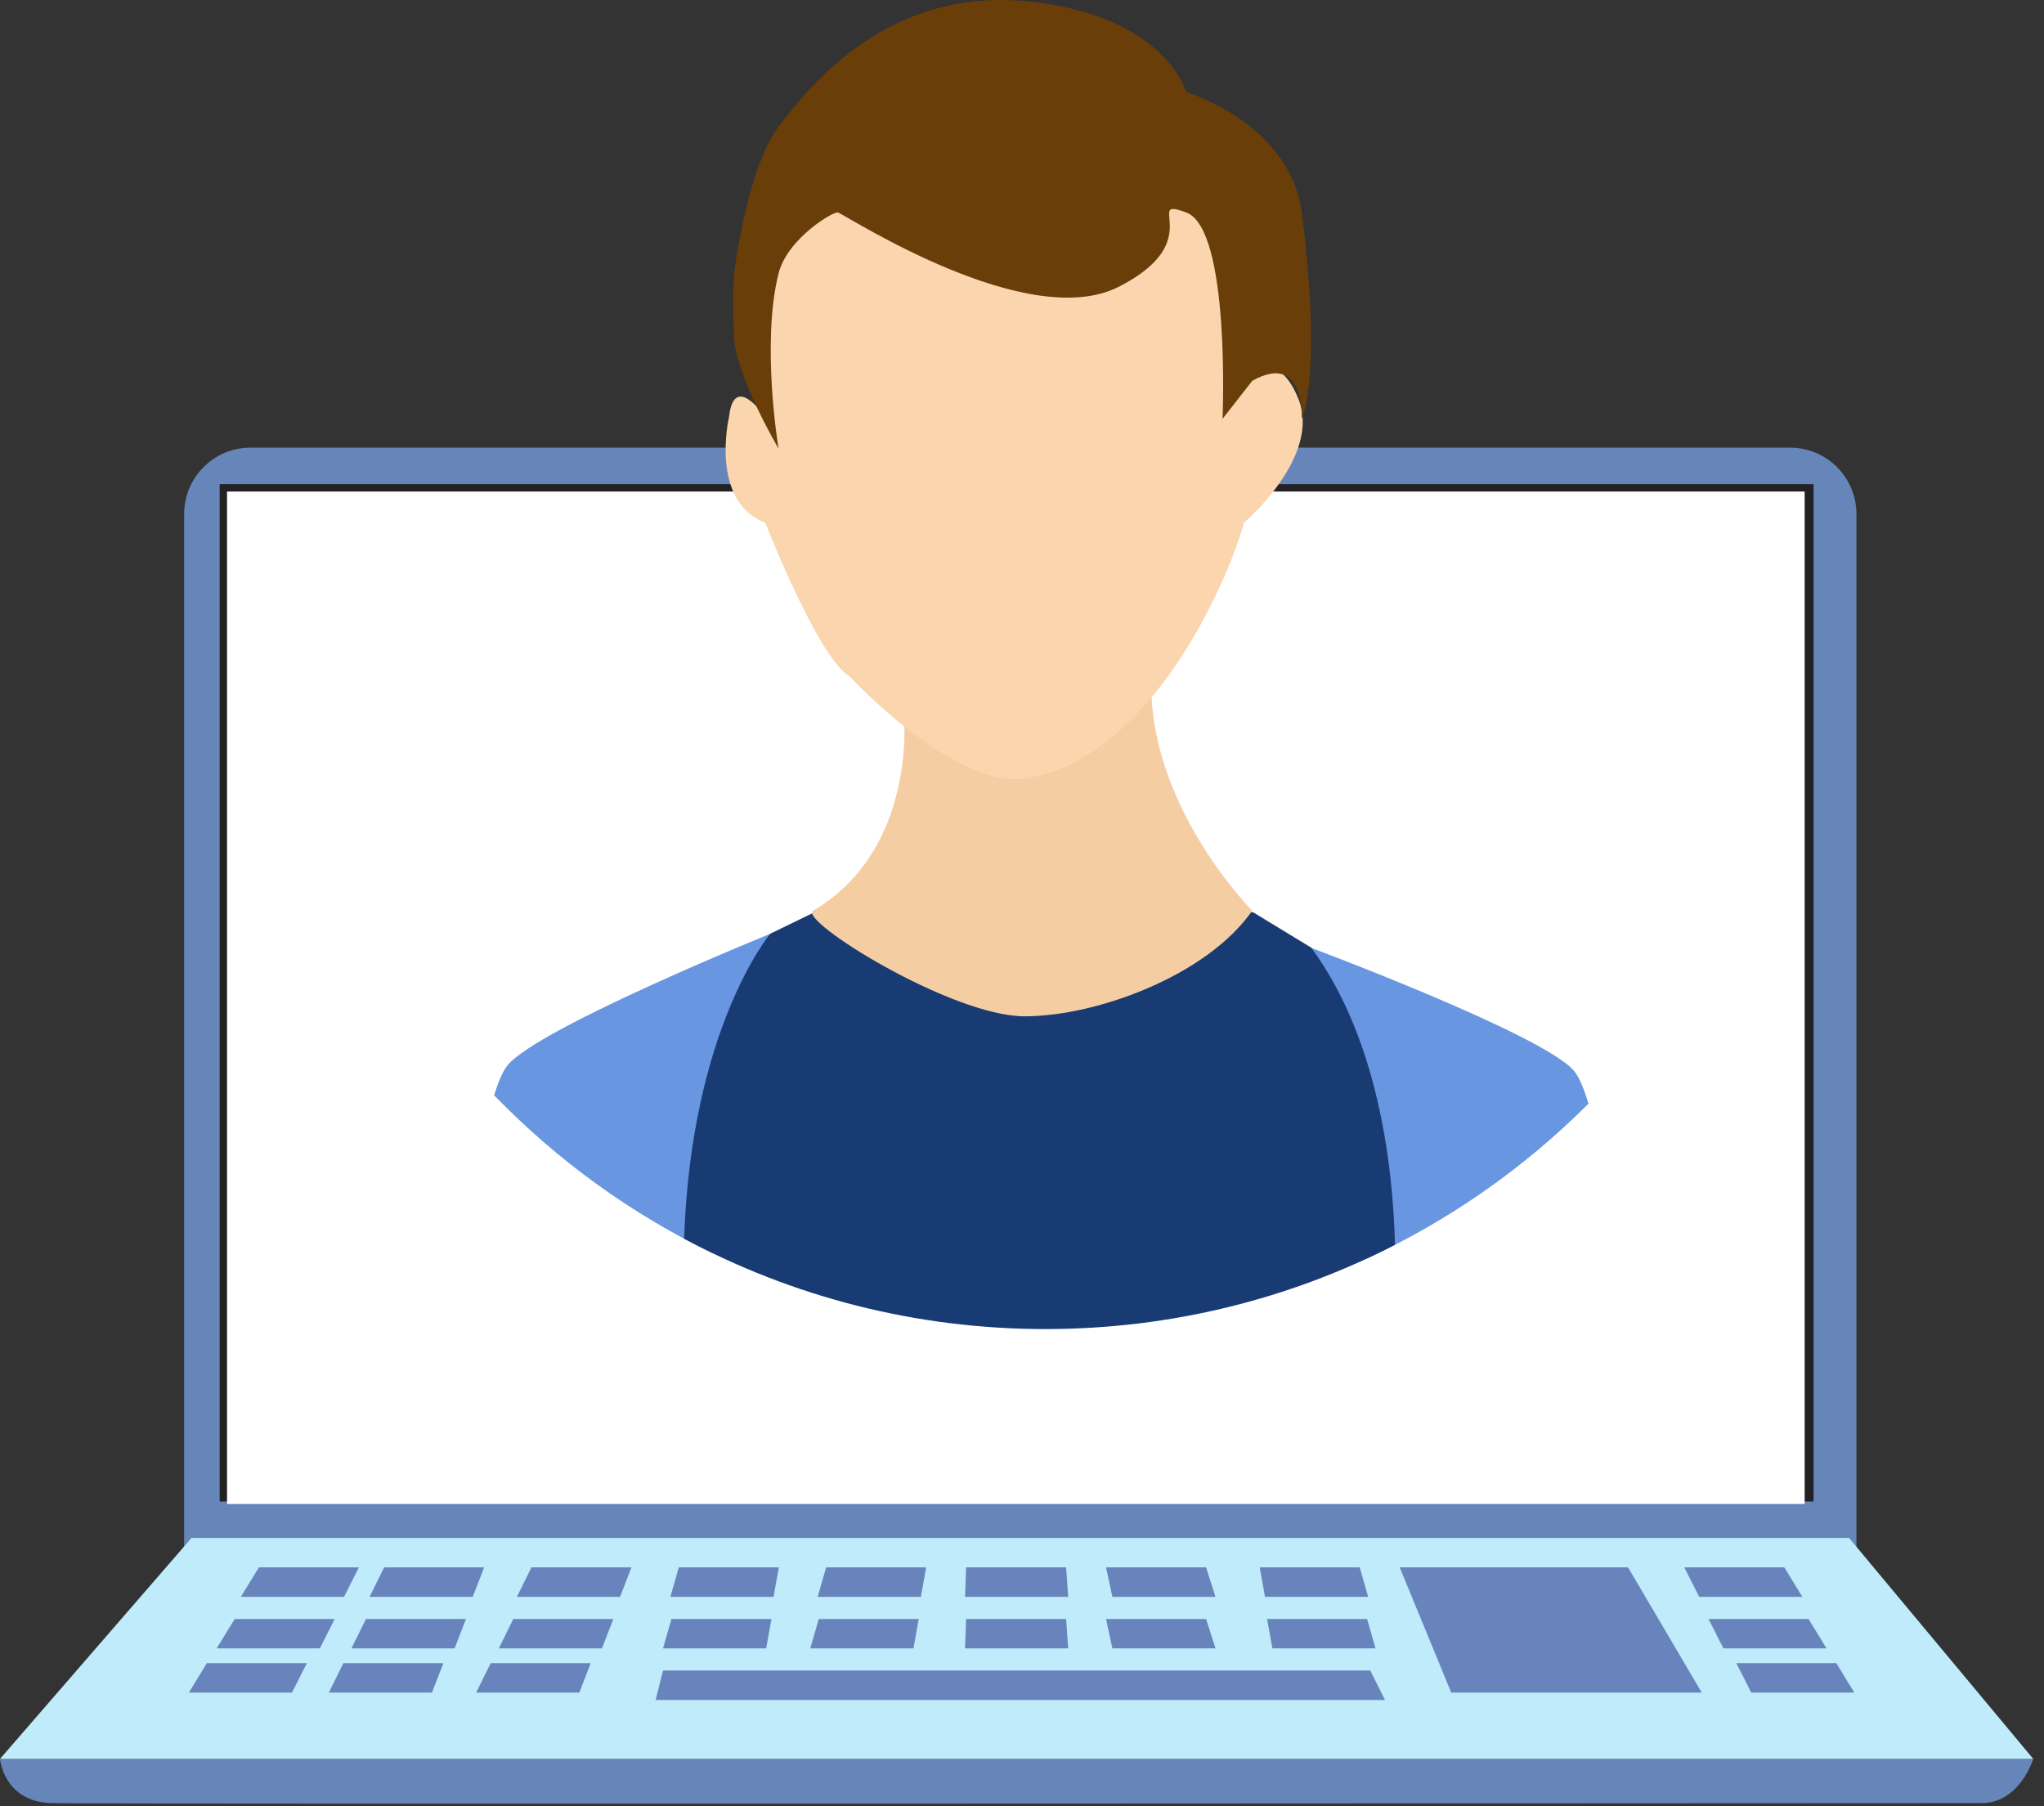
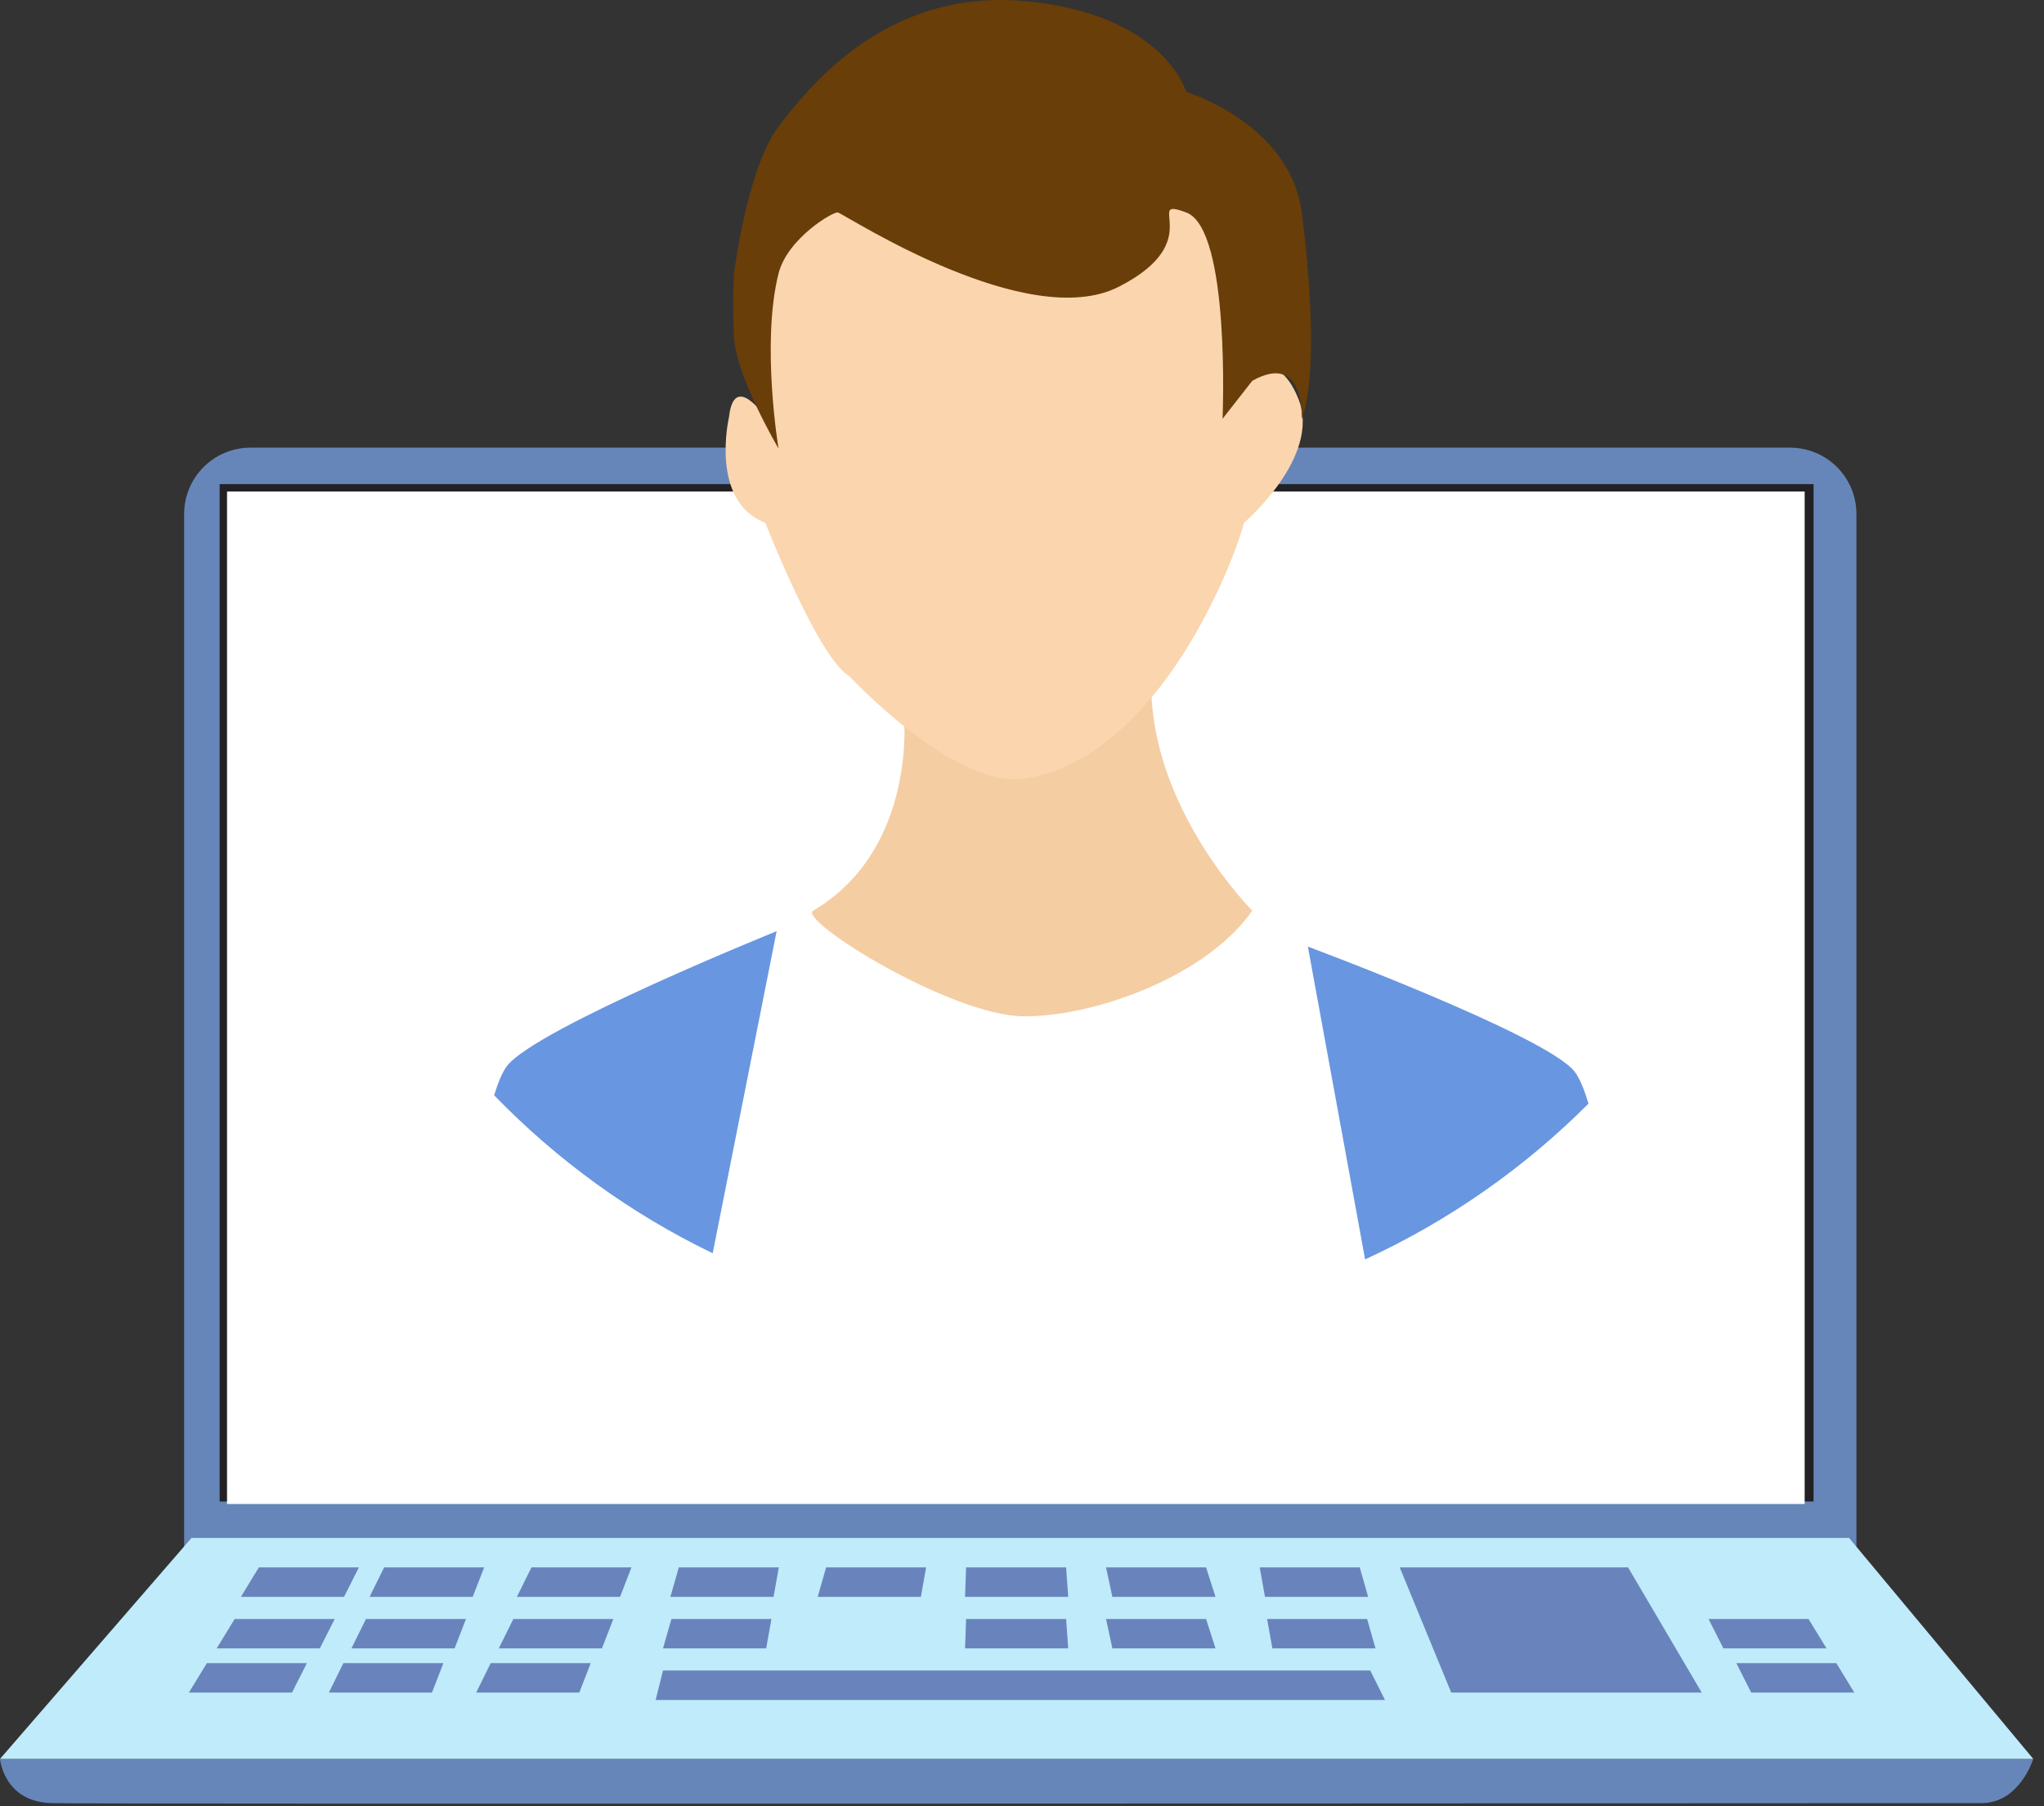
<svg xmlns="http://www.w3.org/2000/svg" width="100%" height="100%" viewBox="0 0 43 38" version="1.1" xml:space="preserve" style="fill-rule:evenodd;clip-rule:evenodd;stroke-linejoin:round;stroke-miterlimit:2;">
  <rect x="0" y="0" width="43" height="38" fill="#333333" stroke="none" />
  <g>
    <path d="M0,37.004c0,0 0.077,0.904 1.085,0.93c1.007,0.026 39.803,-0 40.604,-0c0.8,-0 1.085,-0.93 1.085,-0.93l-42.774,0Z" style="fill:#6686b9;" />
    <path d="M39.054,10.813c0,-0.77 -0.625,-1.395 -1.395,-1.395l-32.39,0c-0.77,0 -1.395,0.625 -1.395,1.395l0,21.852l35.18,-0l0,-21.852Z" style="fill:#6686b9;" />
    <rect x="4.621" y="10.185" width="33.531" height="21.403" style="fill:#222124;" />
    <rect x="4.776" y="10.341" width="33.189" height="21.3" style="fill:#fff;" />
    <path d="M4.029,32.355l-4.029,4.649l42.774,0l-3.875,-4.649l-34.87,-0Z" style="fill:#bfebfb;" />
    <g>
      <path d="M13.948,35.144l-0.155,0.62l15.343,0l-0.31,-0.62l-14.878,0" style="fill:#6984bc;" />
      <path d="M29.446,32.975l1.084,2.634l5.27,0l-1.55,-2.634l-4.804,-0" style="fill:#6984bc;" />
      <path d="M14.125,34.06l-0.177,0.619l2.17,0l0.111,-0.619l-2.104,-0" style="fill:#6984bc;" />
      <path d="M28.76,34.06l0.177,0.619l-2.17,0l-0.111,-0.619l2.104,-0" style="fill:#6984bc;" />
-       <path d="M17.224,34.06l-0.177,0.619l2.17,0l0.111,-0.619l-2.104,-0" style="fill:#6984bc;" />
      <path d="M20.324,34.06l-0.022,0.619l2.17,0l-0.044,-0.619l-2.104,-0" style="fill:#6984bc;" />
      <path d="M23.268,34.06l0.133,0.619l2.17,0l-0.199,-0.619l-2.104,-0" style="fill:#6984bc;" />
      <path d="M14.28,32.975l-0.177,0.62l2.17,-0l0.111,-0.62l-2.104,-0" style="fill:#6984bc;" />
      <path d="M28.605,32.975l0.177,0.62l-2.17,-0l-0.111,-0.62l2.104,-0" style="fill:#6984bc;" />
      <path d="M17.379,32.975l-0.177,0.62l2.17,-0l0.111,-0.62l-2.104,-0" style="fill:#6984bc;" />
      <path d="M7.699,34.06l-0.306,0.619l2.17,0l0.24,-0.619l-2.104,-0" style="fill:#6984bc;" />
      <path d="M10.799,34.06l-0.306,0.619l2.17,0l0.24,-0.619l-2.104,-0" style="fill:#6984bc;" />
      <path d="M8.081,32.975l-0.306,0.62l2.169,-0l0.241,-0.62l-2.104,-0" style="fill:#6984bc;" />
      <path d="M11.18,32.975l-0.306,0.62l2.17,-0l0.24,-0.62l-2.104,-0" style="fill:#6984bc;" />
      <path d="M7.224,34.989l-0.306,0.62l2.169,0l0.241,-0.62l-2.104,0" style="fill:#6984bc;" />
      <path d="M4.937,34.06l-0.379,0.619l2.17,0l0.313,-0.619l-2.104,-0" style="fill:#6984bc;" />
      <path d="M5.446,32.975l-0.379,0.62l2.17,-0l0.313,-0.62l-2.104,-0" style="fill:#6984bc;" />
      <path d="M4.352,34.989l-0.379,0.62l2.17,0l0.313,-0.62l-2.104,0" style="fill:#6984bc;" />
      <path d="M38.046,34.06l0.379,0.619l-2.169,0l-0.314,-0.619l2.104,-0" style="fill:#6984bc;" />
-       <path d="M37.537,32.975l0.379,0.62l-2.169,-0l-0.314,-0.62l2.104,-0" style="fill:#6984bc;" />
      <path d="M38.631,34.989l0.379,0.62l-2.169,0l-0.314,-0.62l2.104,0" style="fill:#6984bc;" />
      <path d="M10.323,34.989l-0.306,0.62l2.17,0l0.24,-0.62l-2.104,0" style="fill:#6984bc;" />
      <path d="M20.324,32.975l-0.022,0.62l2.17,-0l-0.044,-0.62l-2.104,-0" style="fill:#6984bc;" />
      <path d="M23.268,32.975l0.133,0.62l2.17,-0l-0.199,-0.62l-2.104,-0" style="fill:#6984bc;" />
    </g>
    <path d="M28.718,26.495l-1.204,-6.58c-0,-0 4.982,1.857 5.602,2.619c0.107,0.13 0.208,0.372 0.301,0.685c-1.351,1.353 -2.94,2.468 -4.699,3.276Zm-13.725,-0.129c-1.725,-0.832 -3.28,-1.962 -4.598,-3.324c0.086,-0.28 0.178,-0.497 0.274,-0.62c0.62,-0.793 5.669,-2.831 5.669,-2.831l-1.345,6.775Z" style="fill:#6896e1;" />
-     <path d="M26.363,19.193l1.222,0.744c1.389,1.893 1.716,4.516 1.762,6.252c-2.206,1.133 -4.706,1.772 -7.354,1.772c-2.748,-0 -5.336,-0.688 -7.601,-1.901c0.151,-4.438 1.812,-6.416 1.812,-6.416l0.928,-0.451l9.231,-0Z" style="fill:#183b73;" />
    <path d="M19.017,15.061c0,-0 0.278,2.812 -1.91,4.097c-0.334,0.197 2.905,2.223 4.445,2.223c1.539,-0 3.854,-0.869 4.792,-2.223c-0,0 -1.98,-1.979 -2.118,-4.479c-0.139,-2.5 -5.209,0.382 -5.209,0.382Z" style="fill:#f4cda2;" />
    <path d="M16.1,8.776c0,-0 -0.659,-0.972 -0.764,-0c0,-0 -0.416,1.771 0.764,2.222c0,0 1.111,2.848 1.771,3.23c0,-0 2.188,2.361 3.681,2.152c1.493,-0.208 2.776,-1.562 3.68,-3.194c0.709,-1.282 0.938,-2.188 0.938,-2.188c0,0 1.632,-1.389 1.146,-2.604c-0.486,-1.215 -1.285,-0.521 -1.458,0l-0,0.382l-0,-3.229l-1.32,-1.841l-3.75,0c-0,0 -2.964,-0.139 -3.38,0c-0.417,0.139 -1.308,2.292 -1.308,2.292l0,2.778Z" style="fill:#fad5ae;" />
    <path d="M25.719,8.811c-0,-0 0.173,-3.994 -0.764,-4.341c-0.938,-0.347 0.49,0.591 -1.419,1.563c-1.91,0.972 -5.663,-1.459 -5.906,-1.563c-0.082,-0.035 -1.065,0.54 -1.252,1.285c-0.37,1.472 0,3.681 0,3.681c0,-0 -0.903,-1.528 -0.937,-2.361c-0.035,-0.834 -0,-1.32 -0,-1.32c-0,0 0.277,-2.222 0.937,-3.09c0.66,-0.868 2.292,-2.917 5.209,-2.639c2.916,0.277 3.368,1.909 3.368,1.909c-0,0 2.187,0.66 2.43,2.535c0.243,1.875 0.278,3.611 0,4.341c0,-0 0.07,-1.424 -1.041,-0.799l-0.625,0.799Z" style="fill:#693e08;" />
  </g>
</svg>